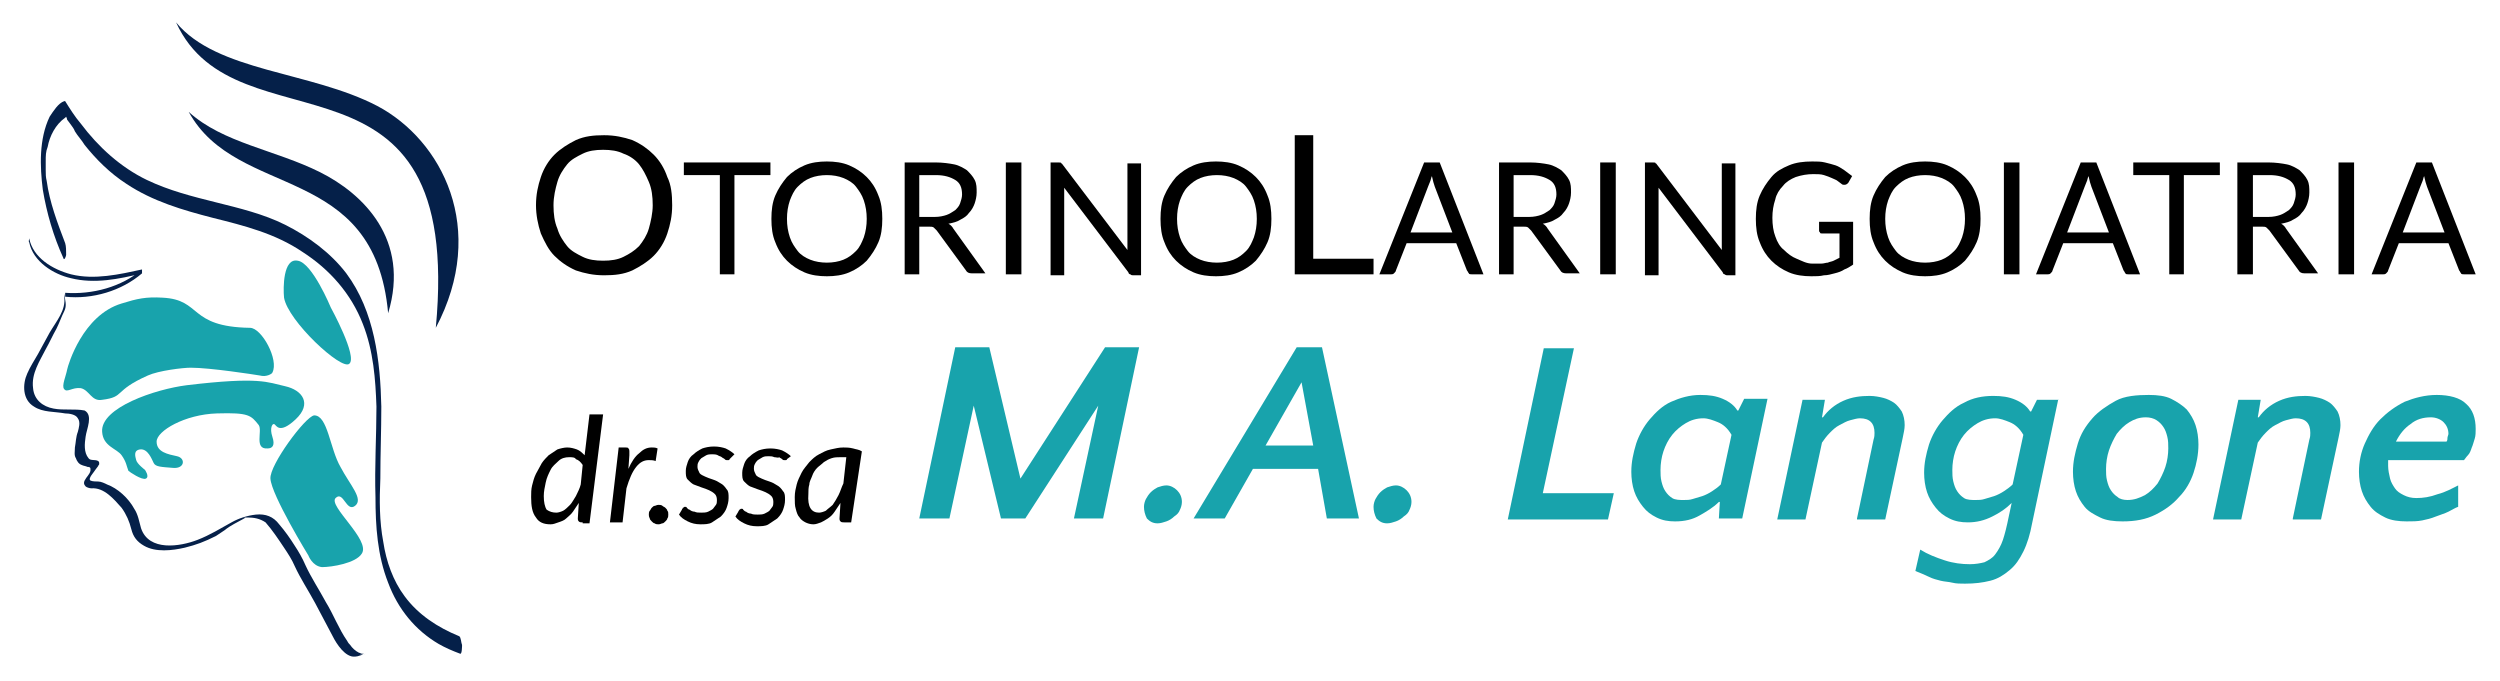
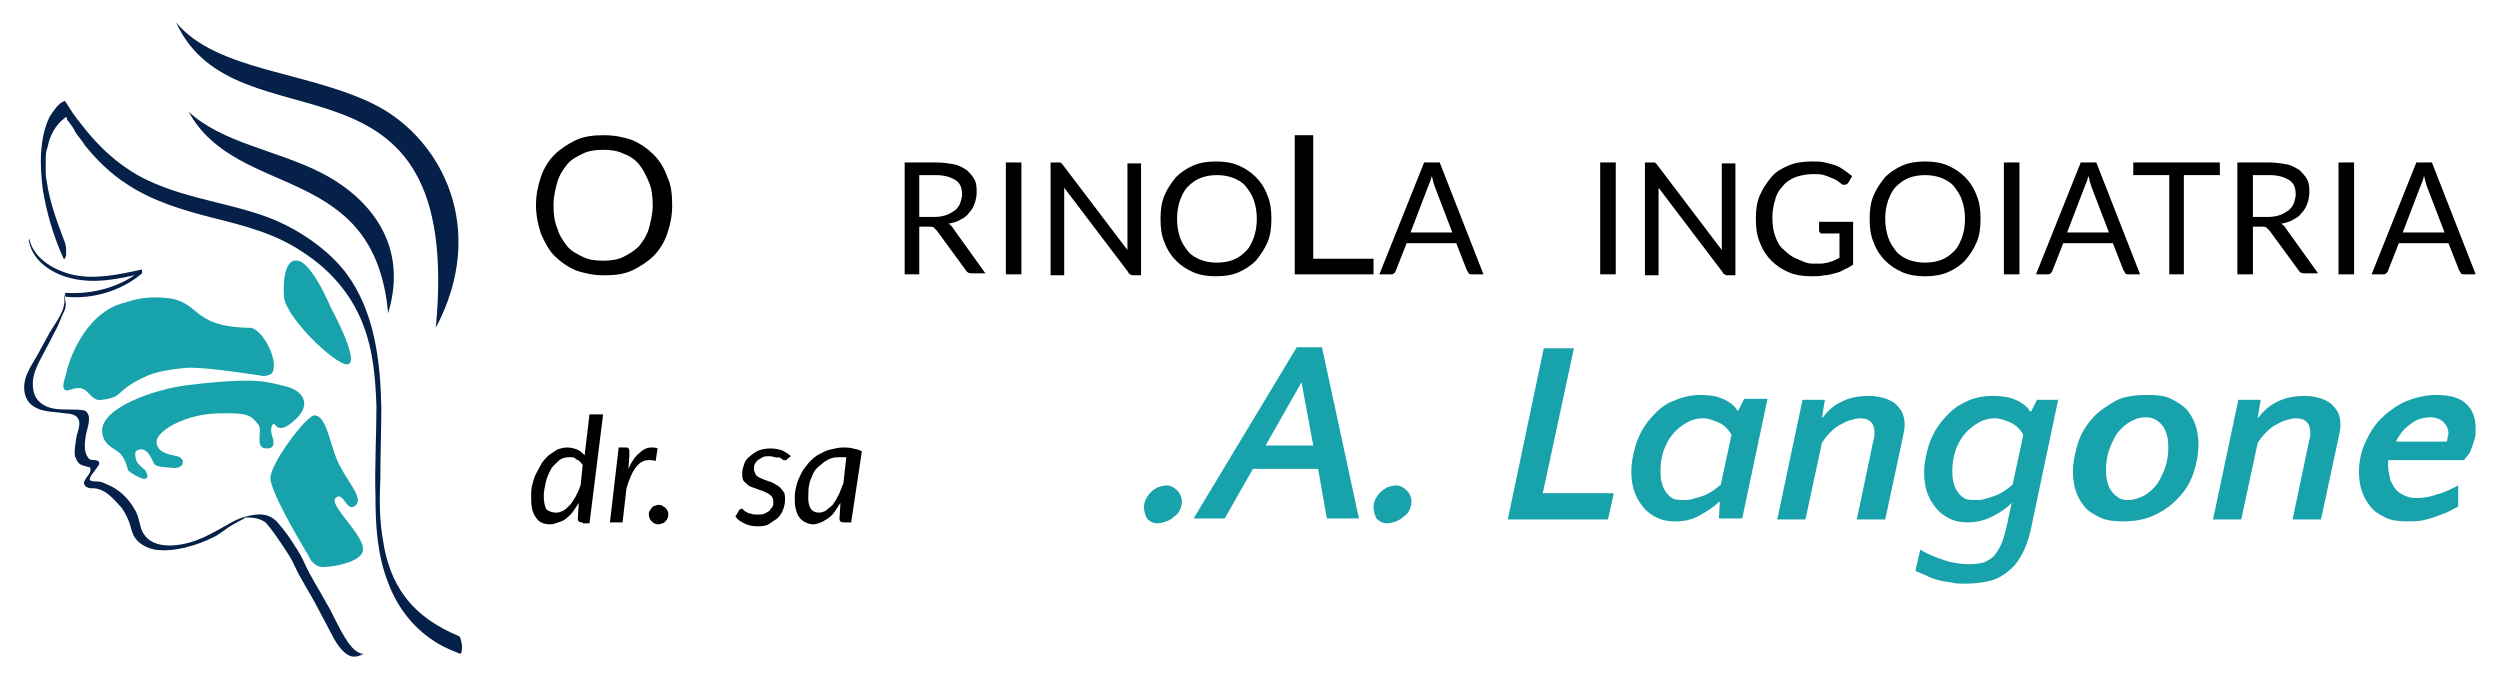
<svg xmlns="http://www.w3.org/2000/svg" version="1.1" id="Livello_1" x="0px" y="0px" viewBox="0 0 257 70" style="enable-background:new 0 0 257 70;" xml:space="preserve">
  <style type="text/css">
	.st0{fill:#052049;}
	.st1{fill:#18A3AC;}
</style>
  <g>
    <path class="st0" d="M18.1,2.3c4.2,5.1,13.8,5,20.7,8.6c6.6,3.5,11.4,12.6,6,22.8C47.7,3.1,24.3,15.9,18.1,2.3" />
    <path class="st0" d="M19.4,11.5c3.5,3.2,8.9,3.9,13.5,6.2c4.4,2.2,9.3,6.9,7,14.5C38.5,16.6,24.4,20.6,19.4,11.5z" />
    <path class="st0" d="M47.2,65.4c-2.2-0.9-4.2-2.2-5.6-4.1c-1.2-1.6-1.9-3.6-2.2-5.6c-0.4-2.1-0.4-4.3-0.3-6.5   c0-2.5,0.1-4.9,0.1-7.4c-0.1-4.7-0.7-9.8-3.6-13.7c-1.6-2.1-3.9-3.8-6.3-5c-2.2-1.1-4.7-1.7-7.1-2.3c-2.4-0.6-4.8-1.2-7.1-2.3   c-2.7-1.3-5-3.4-6.8-5.8c-0.6-0.7-1.1-1.5-1.6-2.3c0,0,0,0-0.1,0C6,10.6,5.5,11.4,5.1,12c-1.1,2.3-1,5.1-0.7,7.5   c0.4,2.4,1.1,4.8,2.1,7c0.1,0.4,0.3-0.2,0.3-0.3c0-0.4,0-0.9-0.1-1.2c-0.8-2.1-1.6-4.2-1.9-6.4c-0.1-0.4-0.1-0.7-0.1-1.1   c0-0.3,0-0.7,0-0.9c0-0.6,0-1,0.2-1.5c0.2-1.1,0.8-2.3,1.8-3c0,0,0.1-0.1,0.1-0.1c0,0,0.1,0.2,0.1,0.3c0.1,0.1,0.2,0.3,0.3,0.4   c0.2,0.3,0.4,0.5,0.5,0.8c0.3,0.5,0.7,0.9,1,1.4c1.2,1.5,2.6,2.9,4.3,4c2.7,1.8,5.8,2.7,8.9,3.5c3.2,0.8,6.4,1.6,9.2,3.5   c2.8,1.8,5,4.3,6.2,7.4c1.1,2.8,1.3,5.7,1.4,8.5c0,3-0.2,6.2-0.1,9.3c0,3,0.2,6,1.3,8.8c1,2.7,2.8,4.9,5.2,6.3   c0.7,0.4,1.4,0.7,2.2,1c0.2,0.1,0.2-0.8,0.2-0.9C47.4,66.1,47.4,65.5,47.2,65.4L47.2,65.4z" />
    <path class="st0" d="M6.6,30.5c0.2,1.4-0.8,2.5-1.5,3.7c-0.4,0.7-0.8,1.5-1.2,2.2c-0.4,0.7-0.8,1.3-1.1,2c-0.5,1.1-0.5,2.7,0.7,3.4   c0.9,0.6,2.1,0.5,3.2,0.7C7.1,42.5,7.8,42.6,8,43c0.3,0.4,0.1,1,0,1.4c-0.2,0.5-0.2,1.1-0.3,1.6c0,0.4-0.1,0.8,0.1,1.1   c0.1,0.3,0.3,0.6,0.6,0.7C8.6,47.9,8.8,47.9,9,48c0.1,0,0.3,0,0.3,0.2c0,0.1,0,0.2,0,0.2c-0.1,0.4-0.4,0.6-0.6,1   c-0.1,0.2-0.1,0.4,0.1,0.6c0.1,0.1,0.4,0.2,0.6,0.2c1.3-0.1,2.3,1.1,3.1,2c0.5,0.7,0.8,1.4,1,2.2c0.2,0.8,0.6,1.3,1.3,1.7   c1.2,0.7,2.9,0.5,4.2,0.2c1.2-0.3,2-0.6,3.2-1.2c0.3-0.2,0.6-0.4,0.9-0.6c0.6-0.5,1.3-0.8,2-1.2c0.3-0.2-0.3,0-0.3,0   c0.1,0,0.2,0,0.3-0.1c0.1,0,0.3,0,0.4,0c0.6,0,1.2,0.1,1.8,0.5c0.7,0.8,1.3,1.7,1.9,2.6c0.4,0.6,0.8,1.2,1.1,1.9   c0.6,1.3,1.4,2.5,2.1,3.8c0.6,1.1,1.2,2.3,1.8,3.4c0.4,0.8,1.3,2.2,2.3,2.1c0.3,0,0.7-0.2,1.1-0.3c-0.2,0.1-0.6,0.1-0.8,0.2   c0.1,0,0.2-0.1,0.3-0.1c0.3-0.1,0.4-0.1,0.2-0.1c0,0-0.1,0-0.1,0c-0.1,0-0.2-0.1-0.3-0.1c-0.4-0.2-0.7-0.5-0.9-0.8   c-0.1-0.1-0.2-0.2-0.3-0.4c-0.9-1.3-1.4-2.7-2.2-4c-0.7-1.3-1.5-2.5-2.1-3.8c-0.3-0.7-0.7-1.4-1.1-2c-0.5-0.8-1-1.5-1.6-2.2   c-0.6-0.8-1.4-1.1-2.4-1c-0.9,0.1-1.8,0.4-2.5,0.8c-1.1,0.6-2.2,1.3-3.5,1.8c-1.8,0.7-5,1.2-5.8-1.2c-0.2-0.7-0.3-1.4-0.7-2   c-0.6-1.1-1.7-2.1-2.8-2.5c-0.2-0.1-0.6-0.3-0.9-0.3c-0.2,0-0.6,0-0.8-0.1c-0.3-0.2,0.4-0.9,0.5-1.1c0.1-0.1,0.2-0.3,0.3-0.4   c0-0.1,0.1-0.1,0.1-0.2c0-0.2,0-0.2-0.1-0.3c-0.3-0.2-0.8,0-1-0.3c-0.5-0.6-0.4-1.5-0.3-2.2c0.1-0.8,0.8-2.2-0.1-2.7   C7.7,42,6.5,42.2,5.5,42c-1.1-0.2-2-0.9-2.1-2.1c-0.2-1.5,0.7-2.8,1.3-4c0.4-0.7,0.7-1.4,1.1-2.1c0.3-0.6,0.5-1.2,0.8-1.8   c0.3-0.6,0.1-1.1,0-1.8C6.6,30.3,6.6,30.4,6.6,30.5L6.6,30.5z" />
    <path class="st0" d="M3,24.9c0.4,2,2.5,3.3,4.3,3.7c2.4,0.6,4.9,0.1,7.3-0.5c0-0.1,0-0.2,0-0.4c-2.1,1.8-5.1,2.6-7.9,2.4   c0,0,0,0.4,0,0.4c2.8,0.3,5.8-0.6,7.9-2.4c0,0,0-0.4,0-0.4c-2.3,0.5-4.9,1.1-7.3,0.5c-1.9-0.5-3.9-1.7-4.3-3.7   C3,24.7,2.9,24.8,3,24.9L3,24.9z" />
    <g>
      <path class="st1" d="M6.6,40c-0.3-0.3,0.2-1.4,0.3-2c0.1-0.5,1.6-5.6,5.6-6.8c1.6-0.5,2.5-0.7,4.2-0.6c4.1,0.2,2.6,3,9,3.1    c1.2,0,3,3.3,2.3,4.6c0,0.1-0.6,0.5-1.3,0.3c-0.6-0.1-5.1-0.8-7.1-0.8c-0.8,0-3.3,0.3-4.4,0.8c-3.6,1.6-2.3,2.2-4.7,2.5    c-1.1,0.2-1.3-1-2.2-1.2C7.4,39.8,6.9,40.4,6.6,40z" />
    </g>
    <path class="st1" d="M10.5,44.4c-0.2-2.5,5.5-4.4,8.7-4.8c7.5-0.9,8.3-0.3,10.1,0.1c1.8,0.4,2.8,1.8,1.1,3.4s-2,0.6-2.2,0.5   s-0.5,0.4-0.2,1.3c0.3,0.9,0,1.2-0.5,1.2c-1.4,0.1-0.5-1.8-0.9-2.4c-0.8-1-1-1.3-4.3-1.2s-6.2,1.8-6.2,2.9c0,1.1,1.2,1.3,2.1,1.5   c0.9,0.2,0.8,1.3-0.4,1.2c-1.2-0.1-1.8-0.1-2-0.5c-0.2-0.4-0.6-1.5-1.4-1.4c-0.7,0.1-0.5,0.7-0.4,1.1c0.1,0.4,0.9,1,0.9,1   s0.5,0.7,0.1,0.9s-1.7-0.7-1.8-0.8c-0.2-0.5-0.2-0.9-0.7-1.6C12,46.1,10.6,45.9,10.5,44.4z" />
    <path class="st1" d="M27.8,49.2c0.1,1.7,3.9,7.9,3.9,7.9s0.4,1.1,1.4,1.2c1,0,3.5-0.4,4.1-1.4c0.9-1.4-3.5-4.9-2.7-5.7   c0.8-0.8,1.1,1.5,2,0.8c0.9-0.7-0.5-2.1-1.5-4c-1.1-1.9-1.3-5.3-2.7-5.3C31.4,42.8,27.7,47.8,27.8,49.2z" />
    <path class="st1" d="M29.2,30.6c0.4,2.4,5.9,7.5,6.7,6.8c0.9-0.7-1.9-5.8-1.9-5.8s-1.9-4.6-3.4-4.8C29.1,26.5,29.1,29.6,29.2,30.6z   " />
  </g>
  <g>
    <path d="M59.9,53.7c-0.2,0-0.3,0-0.4-0.1c-0.1-0.1-0.1-0.2-0.1-0.3l0.1-1.6c-0.2,0.3-0.4,0.6-0.6,0.9c-0.2,0.3-0.5,0.5-0.7,0.7   c-0.2,0.2-0.5,0.3-0.8,0.4s-0.5,0.2-0.8,0.2c-0.7,0-1.2-0.2-1.5-0.7c-0.4-0.5-0.5-1.2-0.5-2.1c0-0.4,0-0.8,0.1-1.2s0.2-0.8,0.4-1.2   c0.2-0.4,0.4-0.7,0.6-1.1c0.2-0.3,0.5-0.6,0.7-0.8c0.3-0.2,0.6-0.4,0.9-0.6c0.3-0.1,0.7-0.2,1-0.2c0.4,0,0.7,0.1,1,0.2   s0.6,0.4,0.8,0.6l0.5-4.2H62l-1.4,11.2H59.9z M57.2,52.7c0.2,0,0.5-0.1,0.7-0.2s0.5-0.4,0.7-0.6s0.4-0.6,0.6-0.9   c0.2-0.4,0.4-0.8,0.5-1.2l0.2-2c-0.2-0.3-0.4-0.5-0.7-0.6C59.1,47,58.8,47,58.5,47c-0.4,0-0.8,0.1-1.1,0.4s-0.6,0.5-0.8,0.9   s-0.4,0.8-0.5,1.3c-0.1,0.5-0.2,0.9-0.2,1.4c0,0.6,0.1,1.1,0.3,1.4C56.5,52.6,56.8,52.7,57.2,52.7z" />
    <path d="M62.7,53.7l0.9-7.7h0.7c0.1,0,0.3,0,0.3,0.1c0.1,0.1,0.1,0.2,0.1,0.3c0,0,0,0,0,0.1c0,0,0,0.1,0,0.1s0,0.1,0,0.1   c0,0,0,0,0,0.1l-0.1,1.4c0.3-0.7,0.7-1.3,1.1-1.6c0.4-0.4,0.8-0.6,1.3-0.6c0.2,0,0.4,0,0.6,0.1l-0.2,1.3c-0.2-0.1-0.5-0.1-0.7-0.1   c-0.5,0-0.9,0.2-1.3,0.7c-0.4,0.5-0.7,1.2-1,2.2L64,53.7H62.7z" />
    <path d="M66.7,52.9c0-0.1,0-0.3,0.1-0.4s0.1-0.2,0.2-0.3s0.2-0.2,0.3-0.2c0.1,0,0.2-0.1,0.4-0.1c0.1,0,0.3,0,0.4,0.1   c0.1,0.1,0.2,0.1,0.3,0.2s0.2,0.2,0.2,0.3c0.1,0.1,0.1,0.2,0.1,0.4c0,0.1,0,0.3-0.1,0.4c0,0.1-0.1,0.2-0.2,0.3s-0.2,0.2-0.3,0.2   c-0.1,0-0.2,0.1-0.4,0.1c-0.1,0-0.3,0-0.4-0.1c-0.1,0-0.2-0.1-0.3-0.2s-0.2-0.2-0.2-0.3C66.7,53.1,66.7,53,66.7,52.9z" />
-     <path d="M75,47.2c0,0.1-0.1,0.1-0.1,0.1c0,0-0.1,0-0.2,0c-0.1,0-0.1,0-0.2-0.1c-0.1-0.1-0.2-0.1-0.3-0.2c-0.1-0.1-0.3-0.1-0.4-0.2   c-0.2-0.1-0.4-0.1-0.6-0.1c-0.2,0-0.4,0-0.6,0.1c-0.2,0.1-0.3,0.2-0.5,0.3c-0.1,0.1-0.2,0.2-0.3,0.4s-0.1,0.3-0.1,0.5   c0,0.2,0.1,0.4,0.2,0.6s0.4,0.3,0.6,0.4s0.5,0.2,0.8,0.3c0.3,0.1,0.5,0.2,0.8,0.4c0.2,0.1,0.4,0.3,0.6,0.6c0.2,0.2,0.2,0.5,0.2,0.9   c0,0.4-0.1,0.7-0.2,1c-0.1,0.3-0.3,0.6-0.6,0.9c-0.3,0.2-0.6,0.4-0.9,0.6s-0.8,0.2-1.2,0.2c-0.5,0-0.9-0.1-1.3-0.3   c-0.4-0.2-0.7-0.4-0.9-0.7l0.3-0.5c0-0.1,0.1-0.1,0.1-0.2c0.1,0,0.1-0.1,0.2-0.1c0.1,0,0.2,0,0.2,0.1c0.1,0.1,0.2,0.2,0.3,0.2   c0.1,0.1,0.3,0.2,0.5,0.2c0.2,0.1,0.4,0.1,0.7,0.1c0.2,0,0.5,0,0.7-0.1c0.2-0.1,0.4-0.2,0.5-0.3c0.1-0.1,0.2-0.3,0.3-0.4   s0.1-0.4,0.1-0.5c0-0.3-0.1-0.5-0.2-0.6c-0.2-0.2-0.4-0.3-0.6-0.4c-0.2-0.1-0.5-0.2-0.8-0.3c-0.3-0.1-0.5-0.2-0.8-0.3   c-0.2-0.1-0.4-0.3-0.6-0.5s-0.2-0.5-0.2-0.9c0-0.3,0.1-0.6,0.2-0.9c0.1-0.3,0.3-0.6,0.6-0.8c0.2-0.2,0.5-0.4,0.9-0.6   c0.3-0.1,0.7-0.2,1.2-0.2c0.5,0,0.9,0.1,1.2,0.2c0.4,0.2,0.7,0.4,0.9,0.6L75,47.2z" />
    <path d="M80.9,47.2c0,0.1-0.1,0.1-0.1,0.1c0,0-0.1,0-0.2,0c-0.1,0-0.1,0-0.2-0.1c-0.1-0.1-0.2-0.1-0.3-0.2C80,47.1,79.8,47,79.6,47   c-0.2-0.1-0.4-0.1-0.6-0.1c-0.2,0-0.4,0-0.6,0.1c-0.2,0.1-0.3,0.2-0.5,0.3c-0.1,0.1-0.2,0.2-0.3,0.4s-0.1,0.3-0.1,0.5   c0,0.2,0.1,0.4,0.2,0.6s0.4,0.3,0.6,0.4s0.5,0.2,0.8,0.3c0.3,0.1,0.5,0.2,0.8,0.4c0.2,0.1,0.4,0.3,0.6,0.6c0.2,0.2,0.2,0.5,0.2,0.9   c0,0.4-0.1,0.7-0.2,1c-0.1,0.3-0.3,0.6-0.6,0.9c-0.3,0.2-0.6,0.4-0.9,0.6s-0.8,0.2-1.2,0.2c-0.5,0-0.9-0.1-1.3-0.3   c-0.4-0.2-0.7-0.4-0.9-0.7l0.3-0.5c0-0.1,0.1-0.1,0.1-0.2c0.1,0,0.1-0.1,0.2-0.1c0.1,0,0.2,0,0.2,0.1c0.1,0.1,0.2,0.2,0.3,0.2   c0.1,0.1,0.3,0.2,0.5,0.2c0.2,0.1,0.4,0.1,0.7,0.1c0.2,0,0.5,0,0.7-0.1c0.2-0.1,0.4-0.2,0.5-0.3c0.1-0.1,0.2-0.3,0.3-0.4   s0.1-0.4,0.1-0.5c0-0.3-0.1-0.5-0.2-0.6c-0.2-0.2-0.4-0.3-0.6-0.4c-0.2-0.1-0.5-0.2-0.8-0.3c-0.3-0.1-0.5-0.2-0.8-0.3   c-0.2-0.1-0.4-0.3-0.6-0.5s-0.2-0.5-0.2-0.9c0-0.3,0.1-0.6,0.2-0.9c0.1-0.3,0.3-0.6,0.6-0.8c0.2-0.2,0.5-0.4,0.9-0.6   c0.3-0.1,0.7-0.2,1.2-0.2c0.5,0,0.9,0.1,1.2,0.2c0.4,0.2,0.7,0.4,0.9,0.6L80.9,47.2z" />
    <path d="M87.5,53.7h-0.7c-0.2,0-0.3,0-0.4-0.1c-0.1-0.1-0.1-0.2-0.1-0.3l0.1-1.6c-0.2,0.3-0.4,0.6-0.6,0.9   c-0.2,0.3-0.4,0.5-0.7,0.7s-0.5,0.3-0.7,0.4c-0.3,0.1-0.5,0.2-0.8,0.2c-0.3,0-0.6-0.1-0.8-0.2s-0.5-0.3-0.6-0.5   c-0.2-0.2-0.3-0.5-0.4-0.9c-0.1-0.3-0.1-0.7-0.1-1.2c0-0.5,0.1-0.9,0.2-1.3s0.3-0.8,0.5-1.2c0.2-0.4,0.5-0.7,0.8-1.1   c0.3-0.3,0.6-0.6,1-0.8s0.7-0.4,1.2-0.5s0.8-0.2,1.3-0.2c0.3,0,0.6,0,1,0.1c0.3,0.1,0.6,0.1,0.9,0.3L87.5,53.7z M84.2,52.7   c0.2,0,0.5-0.1,0.7-0.2c0.2-0.2,0.5-0.4,0.7-0.6c0.2-0.3,0.4-0.6,0.6-1c0.2-0.4,0.3-0.8,0.5-1.2L87,47c-0.1,0-0.2,0-0.3,0   s-0.2,0-0.3,0c-0.3,0-0.6,0-0.9,0.1s-0.5,0.2-0.8,0.4c-0.2,0.2-0.5,0.4-0.7,0.6c-0.2,0.2-0.4,0.5-0.5,0.8c-0.1,0.3-0.3,0.6-0.3,0.9   c-0.1,0.3-0.1,0.7-0.1,1C83,52.1,83.4,52.7,84.2,52.7z" />
  </g>
  <g>
-     <path class="st1" d="M104.9,49.2l8.7-13.5h3.5l-3.7,17.6h-3l2.5-11.6l-7.5,11.6h-2.5l-2.8-11.6l-2.5,11.6h-3.1l3.7-17.6h3.5   L104.9,49.2z" />
    <path class="st1" d="M117.6,52.1c0-0.3,0.1-0.6,0.2-0.8s0.3-0.5,0.5-0.7s0.5-0.4,0.7-0.5c0.3-0.1,0.6-0.2,0.9-0.2   c0.4,0,0.8,0.2,1.1,0.5c0.3,0.3,0.5,0.7,0.5,1.2c0,0.3-0.1,0.6-0.2,0.8c-0.1,0.3-0.3,0.5-0.6,0.7c-0.2,0.2-0.5,0.4-0.8,0.5   s-0.6,0.2-0.9,0.2c-0.5,0-0.8-0.2-1.1-0.5C117.7,52.9,117.6,52.5,117.6,52.1z" />
    <path class="st1" d="M139.7,53.3h-3.3l-0.9-5.1h-6.7l-2.9,5.1h-3.2l10.6-17.6h2.6L139.7,53.3z M130.1,45.8h4.9l-1.2-6.5L130.1,45.8   z" />
    <path class="st1" d="M141.2,52.1c0-0.3,0.1-0.6,0.2-0.8s0.3-0.5,0.5-0.7s0.5-0.4,0.7-0.5c0.3-0.1,0.6-0.2,0.9-0.2   c0.4,0,0.8,0.2,1.1,0.5c0.3,0.3,0.5,0.7,0.5,1.2c0,0.3-0.1,0.6-0.2,0.8c-0.1,0.3-0.3,0.5-0.6,0.7c-0.2,0.2-0.5,0.4-0.8,0.5   s-0.6,0.2-0.9,0.2c-0.5,0-0.8-0.2-1.1-0.5C141.3,52.9,141.2,52.5,141.2,52.1z" />
    <path class="st1" d="M158.6,50.7h7.3l-0.6,2.7H155l3.7-17.6h3.1L158.6,50.7z" />
    <path class="st1" d="M181.7,41l-2.6,12.3h-2.4l0.1-1.7h-0.1c-0.6,0.6-1.3,1-2,1.4c-0.7,0.4-1.5,0.6-2.5,0.6c-0.7,0-1.3-0.1-1.9-0.4   c-0.6-0.3-1-0.6-1.4-1.1s-0.7-1-0.9-1.6c-0.2-0.6-0.3-1.3-0.3-2c0-1,0.2-1.9,0.5-2.9c0.3-0.9,0.8-1.8,1.4-2.5s1.3-1.4,2.2-1.8   s1.9-0.7,3-0.7c0.9,0,1.6,0.1,2.3,0.4c0.7,0.3,1.2,0.7,1.5,1.2h0.1l0.6-1.2H181.7z M173.1,51.4c0.3,0,0.6,0,0.9-0.1   c0.3-0.1,0.7-0.2,1-0.3c0.3-0.1,0.7-0.3,1-0.5s0.6-0.4,0.9-0.7l1.1-5.1c-0.4-0.7-0.9-1.1-1.4-1.3c-0.5-0.2-1-0.4-1.5-0.4   c-0.7,0-1.3,0.2-1.8,0.5c-0.5,0.3-1,0.7-1.4,1.2s-0.7,1.1-0.9,1.7c-0.2,0.6-0.3,1.3-0.3,1.9c0,0.4,0,0.8,0.1,1.2   c0.1,0.4,0.2,0.7,0.4,1c0.2,0.3,0.4,0.5,0.7,0.7S172.7,51.4,173.1,51.4z" />
    <path class="st1" d="M190.9,53.3l1.7-8.1c0.1-0.3,0.1-0.5,0.1-0.7c0-1-0.5-1.5-1.5-1.5c-0.3,0-0.6,0.1-1,0.2   c-0.4,0.1-0.7,0.3-1.1,0.5c-0.4,0.2-0.7,0.5-1,0.8c-0.3,0.3-0.6,0.7-0.8,1l-1.7,7.9h-2.9l2.6-12.3h2.3l-0.3,1.8h0.1   c0.5-0.7,1.2-1.3,2.1-1.7c0.9-0.4,1.8-0.5,2.7-0.5c0.5,0,1,0.1,1.4,0.2c0.4,0.1,0.8,0.3,1.1,0.5c0.3,0.2,0.6,0.6,0.8,0.9   c0.2,0.4,0.3,0.9,0.3,1.4c0,0.4-0.1,0.8-0.2,1.3l-1.8,8.4H190.9z" />
    <path class="st1" d="M211.6,41l-2.7,12.8c-0.2,1.1-0.5,2.1-0.9,2.9c-0.4,0.8-0.8,1.4-1.4,1.9c-0.6,0.5-1.2,0.9-2,1.1   s-1.6,0.3-2.6,0.3c-0.5,0-0.9,0-1.3-0.1c-0.4-0.1-0.8-0.1-1.2-0.2c-0.4-0.1-0.8-0.2-1.2-0.4c-0.4-0.2-0.9-0.4-1.4-0.6l0.5-2.2   c0.8,0.5,1.6,0.8,2.5,1.1c0.9,0.3,1.8,0.4,2.6,0.4c0.6,0,1.1-0.1,1.5-0.2c0.4-0.2,0.8-0.4,1.1-0.8s0.6-0.9,0.8-1.5   c0.2-0.6,0.4-1.4,0.6-2.4l0.3-1.4c-0.6,0.6-1.2,1-2,1.4s-1.6,0.6-2.5,0.6c-0.7,0-1.3-0.1-1.9-0.4c-0.6-0.3-1-0.6-1.4-1.1   s-0.7-1-0.9-1.6c-0.2-0.6-0.3-1.3-0.3-2c0-1,0.2-1.9,0.5-2.9c0.3-0.9,0.8-1.8,1.4-2.5s1.3-1.4,2.2-1.8c0.9-0.5,1.9-0.7,3-0.7   c0.9,0,1.6,0.1,2.3,0.4c0.7,0.3,1.2,0.7,1.5,1.2h0.1l0.6-1.2H211.6z M203.1,51.4c0.3,0,0.6,0,0.9-0.1c0.3-0.1,0.7-0.2,1-0.3   s0.7-0.3,1-0.5c0.3-0.2,0.6-0.4,0.9-0.7l1.1-5.1c-0.4-0.7-0.9-1.1-1.4-1.3s-1-0.4-1.5-0.4c-0.7,0-1.3,0.2-1.8,0.5   c-0.5,0.3-1,0.7-1.4,1.2c-0.4,0.5-0.7,1.1-0.9,1.7c-0.2,0.6-0.3,1.3-0.3,1.9c0,0.4,0,0.8,0.1,1.2c0.1,0.4,0.2,0.7,0.4,1   c0.2,0.3,0.4,0.5,0.7,0.7S202.7,51.4,203.1,51.4z" />
    <path class="st1" d="M220.9,40.6c0.9,0,1.7,0.1,2.3,0.4c0.6,0.3,1.2,0.7,1.6,1.1c0.4,0.5,0.7,1,0.9,1.6c0.2,0.6,0.3,1.3,0.3,2   c0,1-0.2,2-0.5,2.9c-0.3,0.9-0.8,1.8-1.5,2.5c-0.6,0.7-1.4,1.3-2.4,1.8s-2.1,0.7-3.4,0.7c-0.9,0-1.7-0.1-2.3-0.4   c-0.6-0.3-1.2-0.6-1.6-1.1c-0.4-0.5-0.7-1-0.9-1.6c-0.2-0.6-0.3-1.3-0.3-2c0-1,0.2-1.9,0.5-2.9c0.3-1,0.8-1.8,1.5-2.6   c0.6-0.7,1.5-1.3,2.4-1.8S219.7,40.6,220.9,40.6z M218.7,51.4c0.7,0,1.2-0.2,1.8-0.5c0.5-0.3,0.9-0.7,1.3-1.2   c0.3-0.5,0.6-1.1,0.8-1.7c0.2-0.6,0.3-1.3,0.3-1.9c0-0.4,0-0.8-0.1-1.2c-0.1-0.4-0.2-0.7-0.4-1c-0.2-0.3-0.4-0.5-0.7-0.7   s-0.7-0.3-1.1-0.3c-0.7,0-1.2,0.2-1.7,0.5c-0.5,0.3-0.9,0.7-1.3,1.2c-0.3,0.5-0.6,1.1-0.8,1.7s-0.3,1.3-0.3,1.9   c0,0.4,0,0.8,0.1,1.2s0.2,0.7,0.4,1c0.2,0.3,0.4,0.5,0.7,0.7C217.9,51.3,218.3,51.4,218.7,51.4z" />
    <path class="st1" d="M235.7,53.3l1.7-8.1c0.1-0.3,0.1-0.5,0.1-0.7c0-1-0.5-1.5-1.5-1.5c-0.3,0-0.6,0.1-1,0.2   c-0.4,0.1-0.7,0.3-1.1,0.5c-0.4,0.2-0.7,0.5-1,0.8c-0.3,0.3-0.6,0.7-0.8,1l-1.7,7.9h-2.9l2.6-12.3h2.3l-0.3,1.8h0.1   c0.5-0.7,1.2-1.3,2.1-1.7c0.9-0.4,1.8-0.5,2.7-0.5c0.5,0,1,0.1,1.4,0.2c0.4,0.1,0.8,0.3,1.1,0.5c0.3,0.2,0.6,0.6,0.8,0.9   c0.2,0.4,0.3,0.9,0.3,1.4c0,0.4-0.1,0.8-0.2,1.3l-1.8,8.4H235.7z" />
    <path class="st1" d="M250.5,40.6c1.3,0,2.4,0.3,3,0.9c0.7,0.6,1,1.5,1,2.6c0,0.3,0,0.7-0.1,1c-0.1,0.3-0.2,0.7-0.3,0.9   c-0.1,0.3-0.2,0.6-0.4,0.8s-0.3,0.4-0.4,0.5h-7.8c0,0.1,0,0.2,0,0.3c0,0.1,0,0.2,0,0.3c0,0.4,0.1,0.9,0.2,1.3   c0.1,0.4,0.3,0.7,0.5,1s0.5,0.5,0.9,0.7c0.4,0.2,0.8,0.3,1.3,0.3c0.7,0,1.4-0.1,2.2-0.4c0.8-0.2,1.5-0.6,2.1-0.9v2.2   c-0.3,0.1-0.6,0.3-1,0.5c-0.4,0.2-0.8,0.3-1.3,0.5s-0.9,0.3-1.4,0.4c-0.5,0.1-1,0.1-1.6,0.1c-0.8,0-1.6-0.1-2.2-0.4   c-0.6-0.3-1.1-0.6-1.5-1.1c-0.4-0.5-0.7-1-0.9-1.6c-0.2-0.6-0.3-1.3-0.3-2c0-1,0.2-2,0.6-2.9s0.9-1.8,1.6-2.5   c0.7-0.7,1.5-1.3,2.5-1.8C248.2,40.9,249.3,40.6,250.5,40.6z M249.9,42.9c-0.8,0-1.5,0.2-2.1,0.7c-0.6,0.4-1.1,1-1.5,1.8h5.2   c0.1-0.1,0.1-0.3,0.1-0.4c0-0.1,0.1-0.3,0.1-0.4c0-0.5-0.2-0.9-0.5-1.2S250.4,42.9,249.9,42.9z" />
  </g>
  <g>
    <path d="M69.1,21.1c0,1.1-0.2,2-0.5,2.9c-0.3,0.9-0.8,1.7-1.4,2.3s-1.4,1.1-2.2,1.5c-0.9,0.4-1.8,0.5-2.9,0.5s-2-0.2-2.9-0.5   c-0.9-0.4-1.6-0.9-2.2-1.5S56,24.9,55.6,24c-0.3-0.9-0.5-1.9-0.5-2.9c0-1.1,0.2-2,0.5-2.9c0.3-0.9,0.8-1.7,1.4-2.3s1.4-1.1,2.2-1.5   c0.9-0.4,1.8-0.5,2.9-0.5s2,0.2,2.9,0.5c0.9,0.4,1.6,0.9,2.2,1.5s1.1,1.4,1.4,2.3C69,19,69.1,20,69.1,21.1z M67.1,21.1   c0-0.9-0.1-1.7-0.4-2.4s-0.6-1.3-1-1.8c-0.4-0.5-1-0.9-1.6-1.1c-0.6-0.3-1.3-0.4-2.1-0.4c-0.8,0-1.5,0.1-2.1,0.4   c-0.6,0.3-1.2,0.6-1.6,1.1c-0.4,0.5-0.8,1.1-1,1.8c-0.2,0.7-0.4,1.5-0.4,2.4s0.1,1.7,0.4,2.4c0.2,0.7,0.6,1.3,1,1.8   c0.4,0.5,1,0.8,1.6,1.1s1.3,0.4,2.1,0.4c0.8,0,1.5-0.1,2.1-0.4s1.1-0.6,1.6-1.1c0.4-0.5,0.8-1.1,1-1.8S67.1,21.9,67.1,21.1z" />
-     <path d="M79.2,16.7V18h-3.7v10.2H74V18h-3.7v-1.3H79.2z" />
-     <path d="M90.7,22.5c0,0.9-0.1,1.7-0.4,2.4c-0.3,0.7-0.7,1.3-1.2,1.9c-0.5,0.5-1.1,0.9-1.8,1.2s-1.5,0.4-2.3,0.4s-1.6-0.1-2.3-0.4   c-0.7-0.3-1.3-0.7-1.8-1.2c-0.5-0.5-0.9-1.1-1.2-1.9c-0.3-0.7-0.4-1.5-0.4-2.4s0.1-1.7,0.4-2.4c0.3-0.7,0.7-1.3,1.2-1.9   c0.5-0.5,1.1-0.9,1.8-1.2c0.7-0.3,1.5-0.4,2.3-0.4s1.6,0.1,2.3,0.4c0.7,0.3,1.3,0.7,1.8,1.2c0.5,0.5,0.9,1.1,1.2,1.9   C90.6,20.8,90.7,21.6,90.7,22.5z M89.1,22.5c0-0.7-0.1-1.3-0.3-1.9c-0.2-0.6-0.5-1-0.8-1.4s-0.8-0.7-1.3-0.9s-1.1-0.3-1.7-0.3   c-0.6,0-1.2,0.1-1.7,0.3s-0.9,0.5-1.3,0.9s-0.6,0.9-0.8,1.4c-0.2,0.6-0.3,1.2-0.3,1.9s0.1,1.3,0.3,1.9c0.2,0.6,0.5,1,0.8,1.4   s0.8,0.7,1.3,0.9c0.5,0.2,1.1,0.3,1.7,0.3c0.6,0,1.2-0.1,1.7-0.3c0.5-0.2,0.9-0.5,1.3-0.9s0.6-0.9,0.8-1.4   C89,23.8,89.1,23.2,89.1,22.5z" />
    <path d="M94.5,23.4v4.8H93V16.7h3.2c0.7,0,1.4,0.1,1.9,0.2c0.5,0.1,1,0.4,1.3,0.6c0.3,0.3,0.6,0.6,0.8,1s0.2,0.8,0.2,1.3   c0,0.4-0.1,0.8-0.2,1.1s-0.3,0.7-0.6,1c-0.2,0.3-0.5,0.5-0.9,0.7c-0.3,0.2-0.7,0.3-1.2,0.4c0.2,0.1,0.4,0.3,0.5,0.5l3.3,4.6h-1.4   c-0.3,0-0.5-0.1-0.6-0.3l-3-4.1c-0.1-0.1-0.2-0.2-0.3-0.3s-0.3-0.1-0.5-0.1H94.5z M94.5,22.3h1.6c0.5,0,0.9-0.1,1.2-0.2   c0.3-0.1,0.6-0.3,0.9-0.5c0.2-0.2,0.4-0.4,0.5-0.7c0.1-0.3,0.2-0.6,0.2-0.9c0-0.7-0.2-1.2-0.7-1.5c-0.5-0.3-1.1-0.5-2-0.5h-1.7   V22.3z" />
    <path d="M105,28.2h-1.6V16.7h1.6V28.2z" />
    <path d="M109.1,16.8c0.1,0,0.1,0.1,0.2,0.2l6.6,8.7c0-0.1,0-0.3,0-0.4c0-0.1,0-0.3,0-0.4v-8.1h1.4v11.5h-0.8c-0.1,0-0.2,0-0.3-0.1   c-0.1,0-0.2-0.1-0.2-0.2l-6.6-8.7c0,0.1,0,0.3,0,0.4c0,0.1,0,0.2,0,0.4v8.2H108V16.7h0.8C109,16.7,109.1,16.7,109.1,16.8z" />
    <path d="M130.7,22.5c0,0.9-0.1,1.7-0.4,2.4c-0.3,0.7-0.7,1.3-1.2,1.9c-0.5,0.5-1.1,0.9-1.8,1.2s-1.5,0.4-2.3,0.4s-1.6-0.1-2.3-0.4   c-0.7-0.3-1.3-0.7-1.8-1.2c-0.5-0.5-0.9-1.1-1.2-1.9c-0.3-0.7-0.4-1.5-0.4-2.4s0.1-1.7,0.4-2.4c0.3-0.7,0.7-1.3,1.2-1.9   c0.5-0.5,1.1-0.9,1.8-1.2c0.7-0.3,1.5-0.4,2.3-0.4s1.6,0.1,2.3,0.4c0.7,0.3,1.3,0.7,1.8,1.2c0.5,0.5,0.9,1.1,1.2,1.9   C130.6,20.8,130.7,21.6,130.7,22.5z M129.2,22.5c0-0.7-0.1-1.3-0.3-1.9c-0.2-0.6-0.5-1-0.8-1.4s-0.8-0.7-1.3-0.9s-1.1-0.3-1.7-0.3   c-0.6,0-1.2,0.1-1.7,0.3s-0.9,0.5-1.3,0.9s-0.6,0.9-0.8,1.4c-0.2,0.6-0.3,1.2-0.3,1.9s0.1,1.3,0.3,1.9c0.2,0.6,0.5,1,0.8,1.4   s0.8,0.7,1.3,0.9c0.5,0.2,1.1,0.3,1.7,0.3c0.6,0,1.2-0.1,1.7-0.3c0.5-0.2,0.9-0.5,1.3-0.9s0.6-0.9,0.8-1.4   C129.1,23.8,129.2,23.2,129.2,22.5z" />
    <path d="M135.1,26.6h6.1v1.6h-8.1V13.9h1.9V26.6z" />
    <path d="M152.5,28.2h-1.2c-0.1,0-0.3,0-0.3-0.1c-0.1-0.1-0.1-0.2-0.2-0.3l-1.1-2.8h-5.1l-1.1,2.8c0,0.1-0.1,0.2-0.2,0.3   c-0.1,0.1-0.2,0.1-0.3,0.1h-1.2l4.6-11.5h1.6L152.5,28.2z M145,23.9h4.3l-1.8-4.7c-0.1-0.3-0.2-0.6-0.3-1.1   c-0.1,0.2-0.1,0.4-0.2,0.6s-0.1,0.3-0.2,0.5L145,23.9z" />
-     <path d="M155.6,23.4v4.8h-1.5V16.7h3.2c0.7,0,1.4,0.1,1.9,0.2c0.5,0.1,1,0.4,1.3,0.6c0.3,0.3,0.6,0.6,0.8,1s0.2,0.8,0.2,1.3   c0,0.4-0.1,0.8-0.2,1.1s-0.3,0.7-0.6,1c-0.2,0.3-0.5,0.5-0.9,0.7c-0.3,0.2-0.7,0.3-1.2,0.4c0.2,0.1,0.4,0.3,0.5,0.5l3.3,4.6h-1.4   c-0.3,0-0.5-0.1-0.6-0.3l-3-4.1c-0.1-0.1-0.2-0.2-0.3-0.3s-0.3-0.1-0.5-0.1H155.6z M155.6,22.3h1.6c0.5,0,0.9-0.1,1.2-0.2   c0.3-0.1,0.6-0.3,0.9-0.5c0.2-0.2,0.4-0.4,0.5-0.7c0.1-0.3,0.2-0.6,0.2-0.9c0-0.7-0.2-1.2-0.7-1.5c-0.5-0.3-1.1-0.5-2-0.5h-1.7   V22.3z" />
    <path d="M166.1,28.2h-1.6V16.7h1.6V28.2z" />
    <path d="M170.2,16.8c0.1,0,0.1,0.1,0.2,0.2l6.6,8.7c0-0.1,0-0.3,0-0.4c0-0.1,0-0.3,0-0.4v-8.1h1.4v11.5h-0.8c-0.1,0-0.2,0-0.3-0.1   c-0.1,0-0.2-0.1-0.2-0.2l-6.6-8.7c0,0.1,0,0.3,0,0.4c0,0.1,0,0.2,0,0.4v8.2h-1.4V16.7h0.8C170.1,16.7,170.2,16.7,170.2,16.8z" />
    <path d="M186.3,27.1c0.3,0,0.6,0,0.9,0c0.3,0,0.5-0.1,0.7-0.1c0.2-0.1,0.4-0.1,0.6-0.2c0.2-0.1,0.4-0.2,0.6-0.3v-2.5h-1.8   c-0.1,0-0.2,0-0.2-0.1c-0.1-0.1-0.1-0.1-0.1-0.2v-0.9h3.5v4.4c-0.3,0.2-0.6,0.4-0.9,0.5c-0.3,0.2-0.6,0.3-1,0.4   c-0.4,0.1-0.7,0.2-1.1,0.2c-0.4,0.1-0.8,0.1-1.3,0.1c-0.8,0-1.6-0.1-2.3-0.4s-1.3-0.7-1.8-1.2c-0.5-0.5-0.9-1.1-1.2-1.9   c-0.3-0.7-0.4-1.5-0.4-2.4c0-0.9,0.1-1.7,0.4-2.4c0.3-0.7,0.7-1.3,1.2-1.9s1.1-0.9,1.8-1.2c0.7-0.3,1.5-0.4,2.4-0.4   c0.5,0,0.9,0,1.3,0.1c0.4,0.1,0.8,0.2,1.1,0.3c0.3,0.1,0.6,0.3,0.9,0.5s0.5,0.4,0.8,0.6l-0.4,0.7c-0.1,0.1-0.2,0.2-0.4,0.2   c-0.1,0-0.2,0-0.3-0.1c-0.1-0.1-0.3-0.2-0.4-0.3s-0.4-0.2-0.6-0.3c-0.2-0.1-0.5-0.2-0.8-0.3s-0.7-0.1-1.1-0.1   c-0.6,0-1.2,0.1-1.8,0.3c-0.5,0.2-1,0.5-1.3,0.9c-0.4,0.4-0.7,0.9-0.8,1.4c-0.2,0.6-0.3,1.2-0.3,1.9c0,0.7,0.1,1.4,0.3,1.9   c0.2,0.6,0.5,1.1,0.9,1.4c0.4,0.4,0.8,0.7,1.3,0.9S185.7,27.1,186.3,27.1z" />
    <path d="M203.6,22.5c0,0.9-0.1,1.7-0.4,2.4c-0.3,0.7-0.7,1.3-1.2,1.9c-0.5,0.5-1.1,0.9-1.8,1.2s-1.5,0.4-2.3,0.4s-1.6-0.1-2.3-0.4   c-0.7-0.3-1.3-0.7-1.8-1.2c-0.5-0.5-0.9-1.1-1.2-1.9c-0.3-0.7-0.4-1.5-0.4-2.4s0.1-1.7,0.4-2.4c0.3-0.7,0.7-1.3,1.2-1.9   c0.5-0.5,1.1-0.9,1.8-1.2c0.7-0.3,1.5-0.4,2.3-0.4s1.6,0.1,2.3,0.4c0.7,0.3,1.3,0.7,1.8,1.2c0.5,0.5,0.9,1.1,1.2,1.9   C203.5,20.8,203.6,21.6,203.6,22.5z M202,22.5c0-0.7-0.1-1.3-0.3-1.9c-0.2-0.6-0.5-1-0.8-1.4s-0.8-0.7-1.3-0.9s-1.1-0.3-1.7-0.3   c-0.6,0-1.2,0.1-1.7,0.3s-0.9,0.5-1.3,0.9s-0.6,0.9-0.8,1.4c-0.2,0.6-0.3,1.2-0.3,1.9s0.1,1.3,0.3,1.9c0.2,0.6,0.5,1,0.8,1.4   s0.8,0.7,1.3,0.9c0.5,0.2,1.1,0.3,1.7,0.3c0.6,0,1.2-0.1,1.7-0.3c0.5-0.2,0.9-0.5,1.3-0.9s0.6-0.9,0.8-1.4   C201.9,23.8,202,23.2,202,22.5z" />
    <path d="M207.5,28.2H206V16.7h1.6V28.2z" />
    <path d="M220,28.2h-1.2c-0.1,0-0.3,0-0.3-0.1c-0.1-0.1-0.1-0.2-0.2-0.3l-1.1-2.8h-5.1l-1.1,2.8c0,0.1-0.1,0.2-0.2,0.3   c-0.1,0.1-0.2,0.1-0.3,0.1h-1.2l4.6-11.5h1.6L220,28.2z M212.5,23.9h4.3l-1.8-4.7c-0.1-0.3-0.2-0.6-0.3-1.1   c-0.1,0.2-0.1,0.4-0.2,0.6s-0.1,0.3-0.2,0.5L212.5,23.9z" />
    <path d="M228.2,16.7V18h-3.7v10.2H223V18h-3.7v-1.3H228.2z" />
    <path d="M231.6,23.4v4.8H230V16.7h3.2c0.7,0,1.4,0.1,1.9,0.2c0.5,0.1,1,0.4,1.3,0.6c0.3,0.3,0.6,0.6,0.8,1s0.2,0.8,0.2,1.3   c0,0.4-0.1,0.8-0.2,1.1s-0.3,0.7-0.6,1c-0.2,0.3-0.5,0.5-0.9,0.7c-0.3,0.2-0.7,0.3-1.2,0.4c0.2,0.1,0.4,0.3,0.5,0.5l3.3,4.6h-1.4   c-0.3,0-0.5-0.1-0.6-0.3l-3-4.1c-0.1-0.1-0.2-0.2-0.3-0.3s-0.3-0.1-0.5-0.1H231.6z M231.6,22.3h1.6c0.5,0,0.9-0.1,1.2-0.2   c0.3-0.1,0.6-0.3,0.9-0.5c0.2-0.2,0.4-0.4,0.5-0.7c0.1-0.3,0.2-0.6,0.2-0.9c0-0.7-0.2-1.2-0.7-1.5c-0.5-0.3-1.1-0.5-2-0.5h-1.7   V22.3z" />
    <path d="M242,28.2h-1.6V16.7h1.6V28.2z" />
    <path d="M254.5,28.2h-1.2c-0.1,0-0.3,0-0.3-0.1c-0.1-0.1-0.1-0.2-0.2-0.3l-1.1-2.8h-5.1l-1.1,2.8c0,0.1-0.1,0.2-0.2,0.3   c-0.1,0.1-0.2,0.1-0.3,0.1h-1.2l4.6-11.5h1.6L254.5,28.2z M247,23.9h4.3l-1.8-4.7c-0.1-0.3-0.2-0.6-0.3-1.1   c-0.1,0.2-0.1,0.4-0.2,0.6s-0.1,0.3-0.2,0.5L247,23.9z" />
  </g>
</svg>